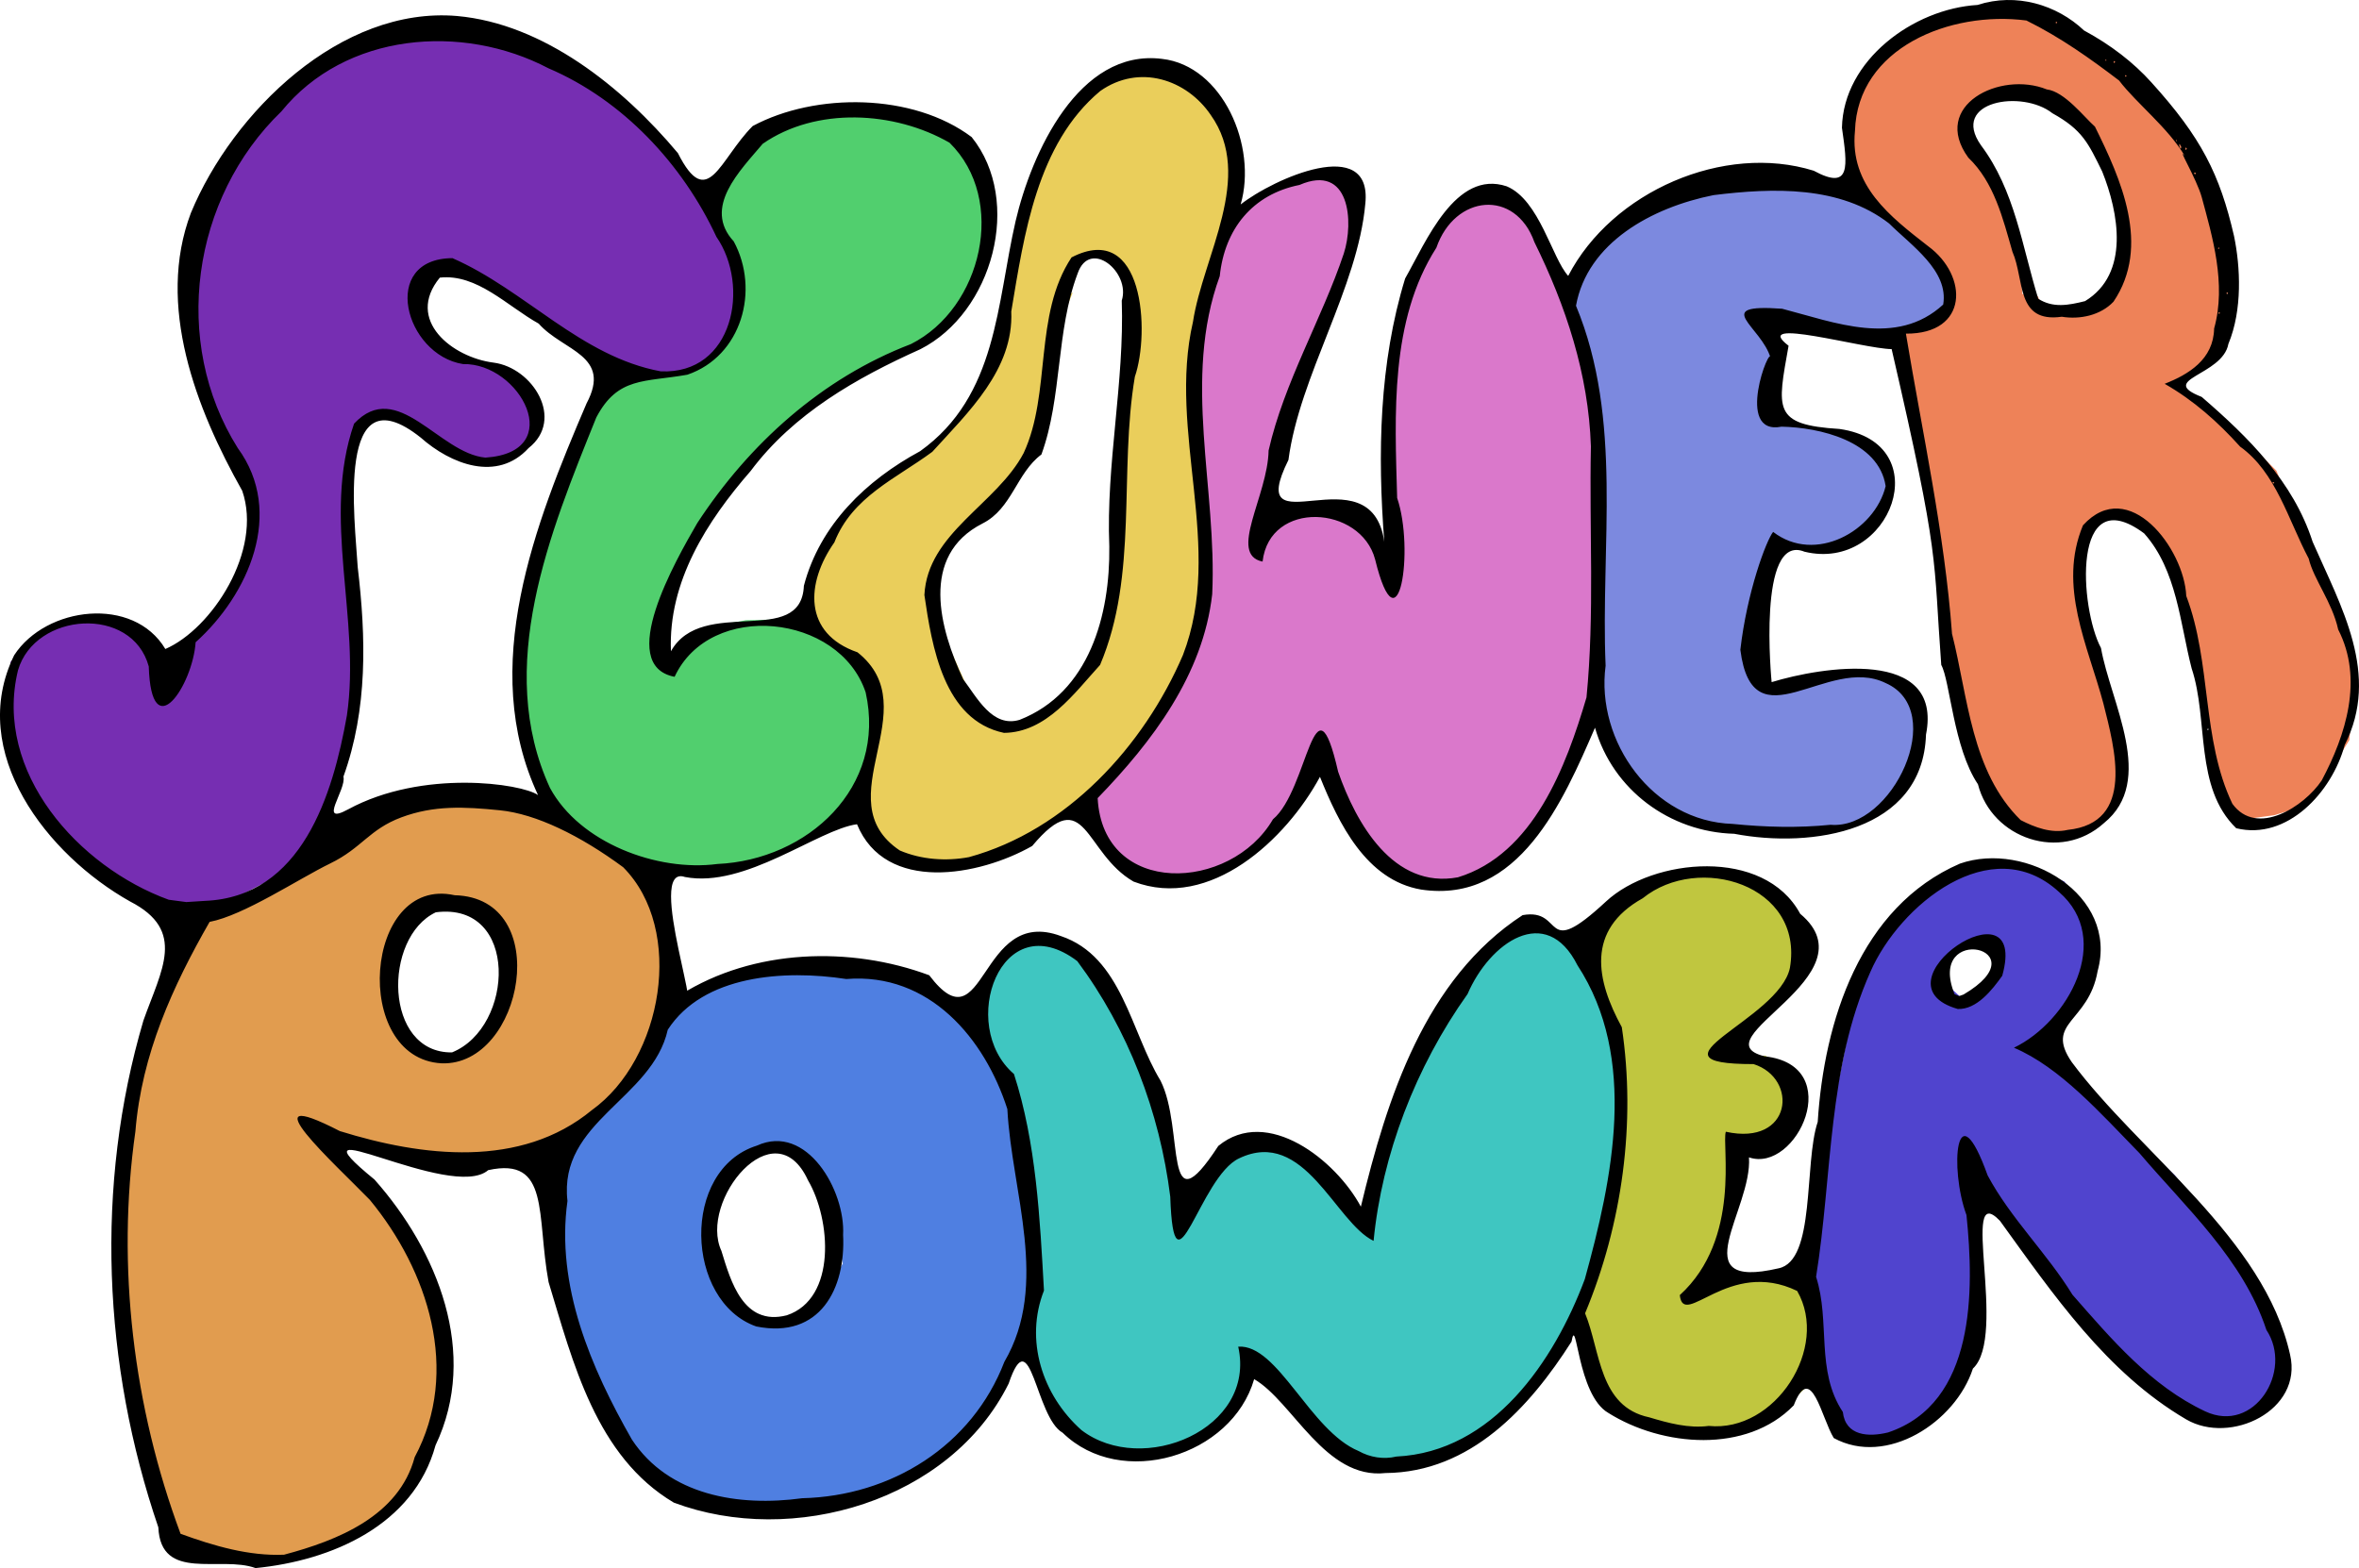
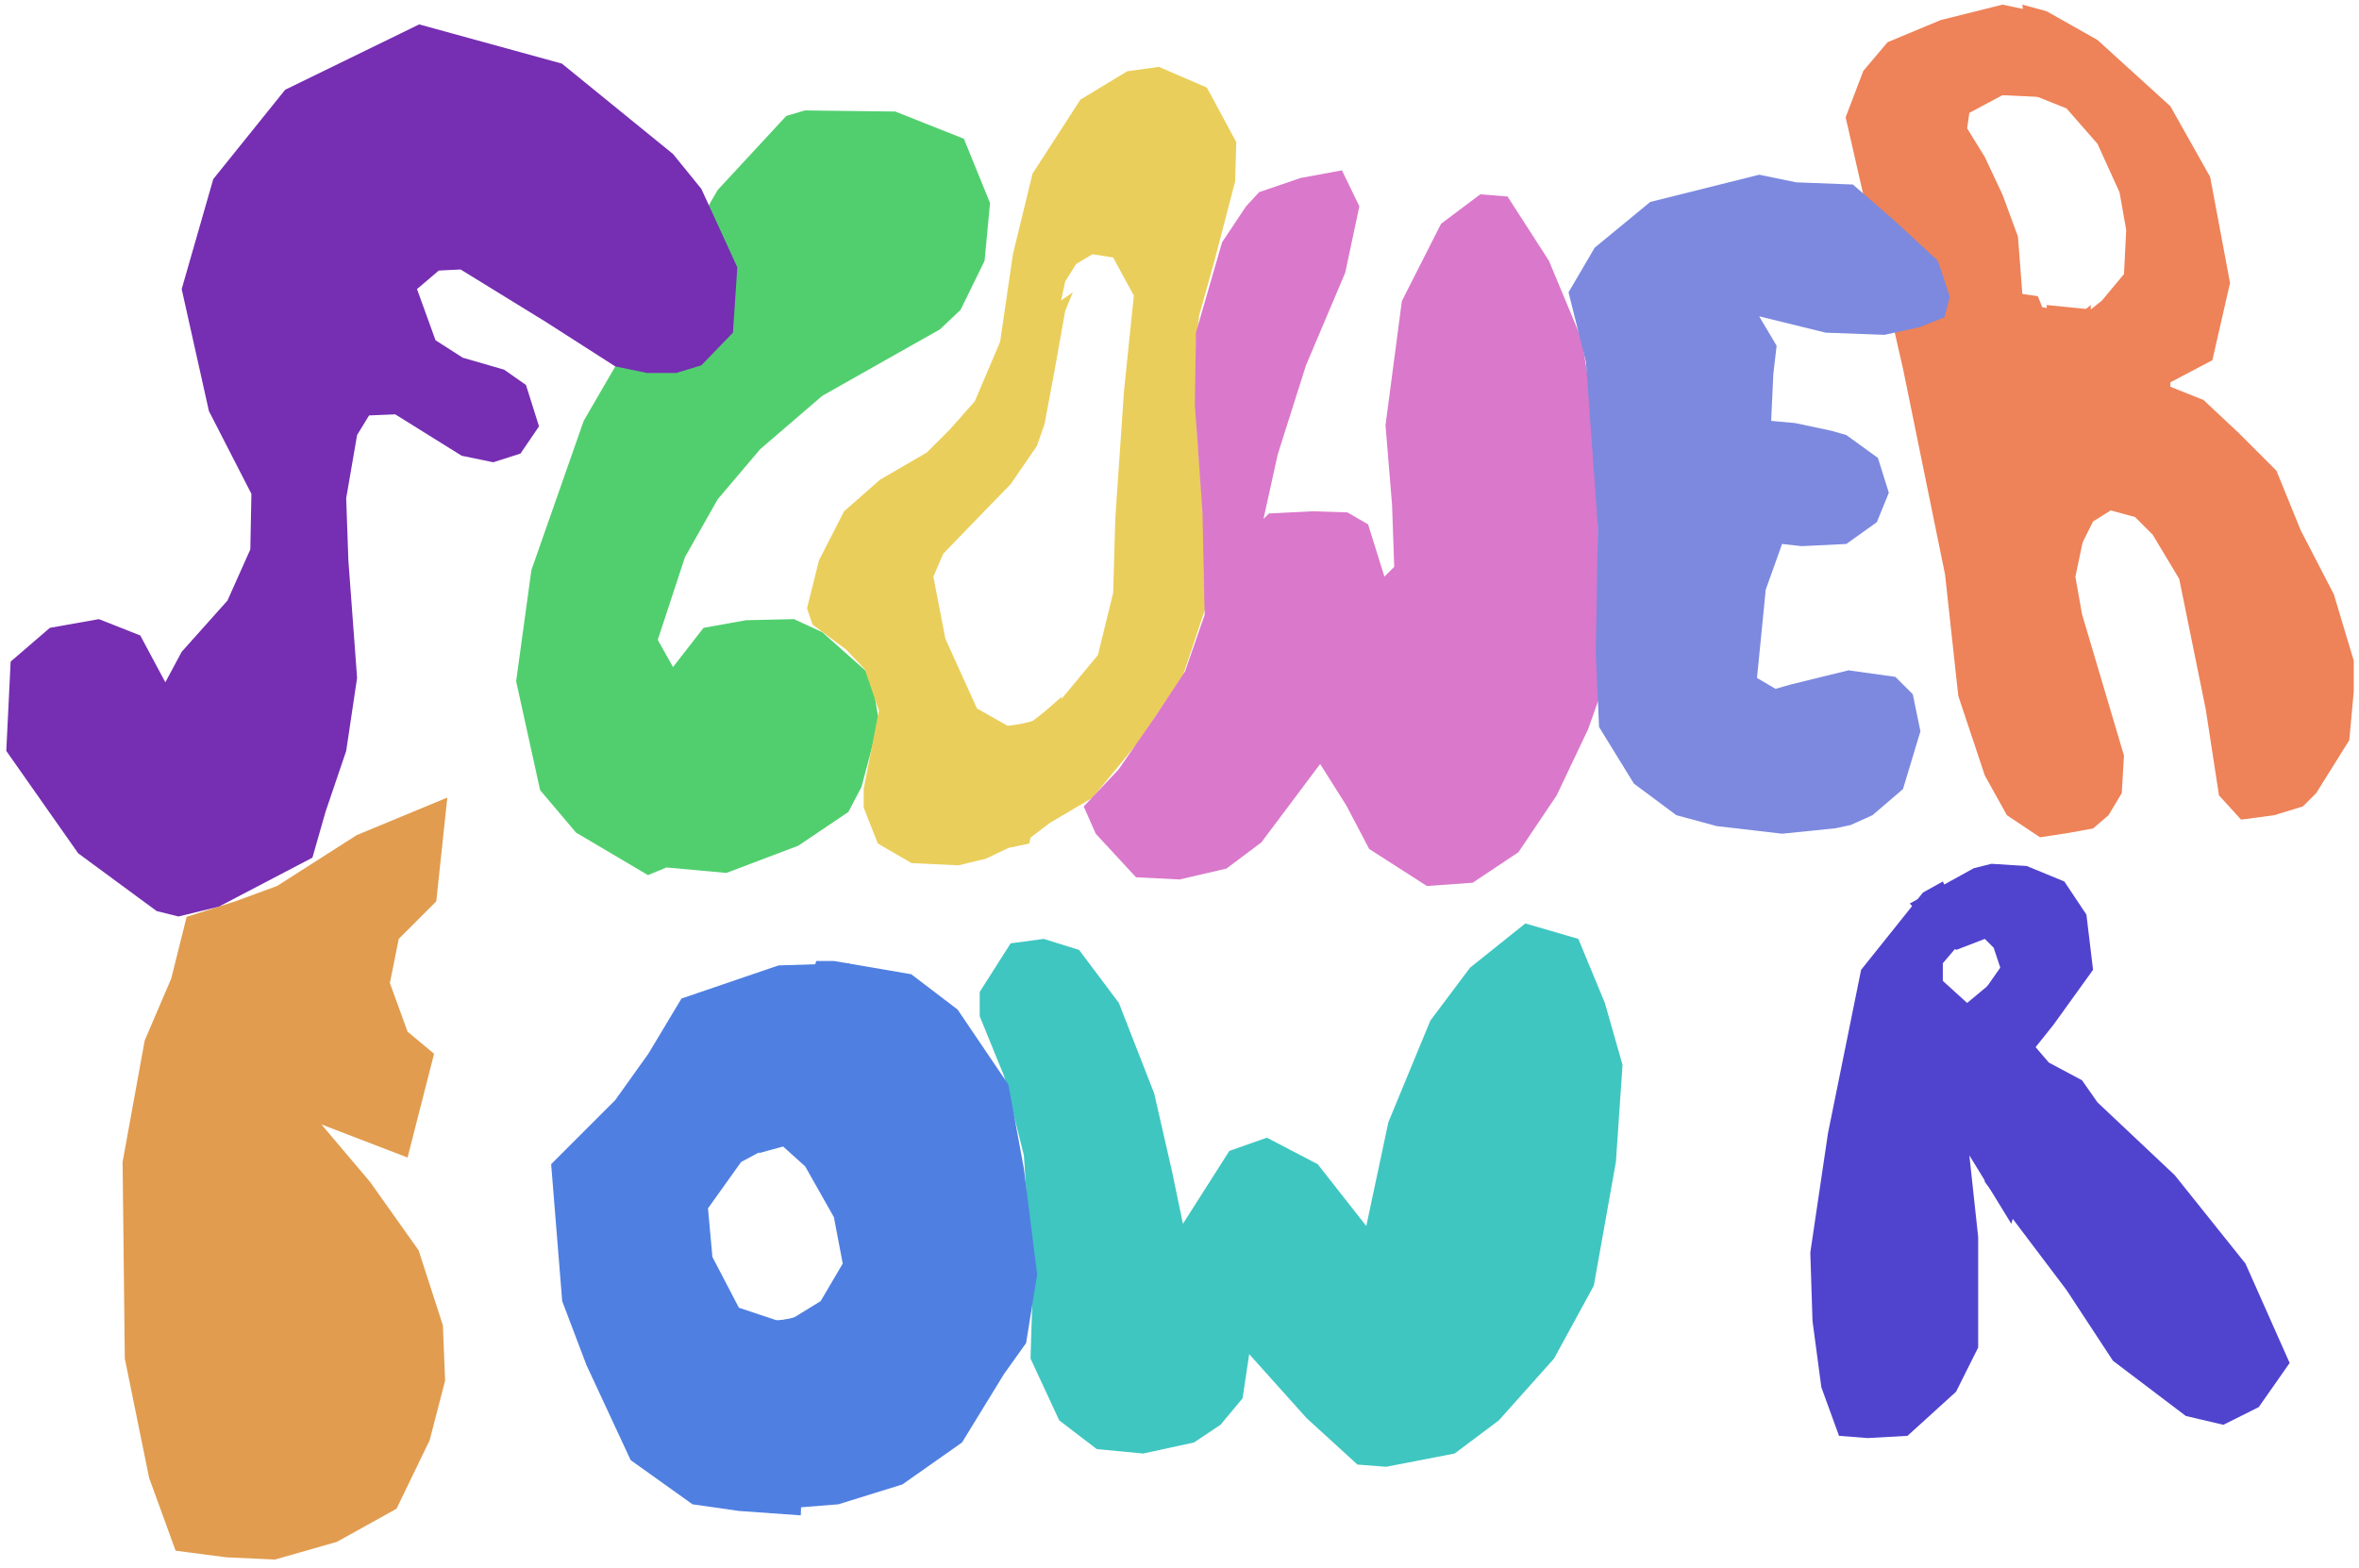
<svg xmlns="http://www.w3.org/2000/svg" width="3299.56" height="2193.657" viewBox="0 0 3093.338 2056.554">
  <path d="M2588.187 1138.687l-84.004 46.347 60.83 60.83 37.658-14.483 11.586 11.586 8.69 26.07-20.276 28.967v252.012l107.177 141.938 60.83 92.693 95.591 72.418 49.244 11.586 46.347-23.173 40.553-57.934-57.934-130.35-92.693-115.868-101.384-95.59-20.277-28.968-43.45-23.173-17.38-20.277 23.173-28.967 52.14-72.417-8.69-72.417-28.967-43.45-49.243-20.277-46.347-2.897z" fill="#5044ce" fill-rule="evenodd" />
  <path d="M2521.563 1170.55l-81.107 101.384-43.45 214.355-23.173 156.42 2.896 89.798 11.587 86.9 23.173 63.728 37.657 2.896 52.14-2.896 63.728-57.934 28.967-57.934v-144.834l-11.587-107.177 55.037 89.797 57.934-202.768-28.967-23.173-52.14-92.694-34.76 28.966-31.864-28.966v-23.174l17.38-20.277 17.38-11.586-34.76-75.314z" fill="#5044ce" fill-rule="evenodd" />
-   <path d="M2144.994 1161.86l-34.76 34.76-23.173 66.624 37.657 107.177 2.896 110.074-20.277 107.178-34.76 147.73 17.38 84.005 40.554 34.76 63.727 23.173 60.83 5.794 69.52-20.277 55.038-55.037-11.587-124.558-8.69-17.38-92.694 5.794-14.483-14.484 23.173-98.487 11.587-46.347 60.83-40.554 5.794-49.243-37.657-37.657-60.83-2.897 26.07-20.277 46.347-52.14 34.76-57.934-5.794-43.45-60.83-55.037-60.83-11.587-69.52 17.38z" fill="#c0c63f" fill-rule="evenodd" />
  <path d="M1325.233 1237.174l-40.554 63.727v31.864l31.863 78.21 26.07 104.28 11.587 173.802-2.896 92.694 37.657 81.107 49.243 37.657 60.83 5.793 66.624-14.483 34.76-23.174 28.967-34.76 8.69-57.934 75.314 84.004 66.624 60.83 37.657 2.897 89.797-17.38 57.934-43.45 72.417-81.107 52.14-95.59 28.967-162.215 8.69-127.454-23.173-81.108-34.76-84.003-69.52-20.277-72.418 57.934-52.14 69.52-55.037 133.247-28.967 136.145-63.727-81.108-66.624-34.76-49.244 17.38-60.83 95.59-14.483-69.52-23.174-101.383-46.347-118.765-52.14-69.52-46.347-14.483z" fill="#3fc6c1" fill-rule="evenodd" />
  <path d="M1070.324 1260.347L995.01 1512.36l31.864-8.69 28.967 26.07 37.657 66.624 11.586 60.83-28.966 49.244-37.657 23.173-28.967 2.897-20.277 249.115 110.074-8.69 84.004-26.07 78.21-55.037 55.037-89.797 28.967-40.554 14.484-89.797-17.38-139.041-20.277-110.074-66.624-98.487-60.83-46.347-101.384-17.38z" fill="#4f7fe1" fill-rule="evenodd" />
  <path d="M1012.39 1269.037l-118.764 40.554-43.45 72.417-43.45 60.83-84.004 84.004 14.483 179.595 31.864 84.004 57.934 124.557 81.107 57.934 60.83 8.69 81.107 5.793 8.69-263.598-37.656 8.69-52.14-17.38-34.76-66.624-5.794-63.727 43.45-60.83 43.45-23.174 98.488-237.528-92.694 2.897z" fill="#4f7fe1" fill-rule="evenodd" />
-   <path d="M560.508 1048.89l-14.484 150.627 37.657-14.483 49.244 17.38 37.657 49.243-8.69 57.934-14.484 37.657-23.173 26.07-23.174 11.587-37.657 2.897-28.967-14.484-63.727 127.454 89.798 23.174 150.627-11.587 72.417-52.14 46.347-40.554 52.14-144.834-20.276-104.28-17.38-31.864-63.727-37.657-89.797-40.554-98.488-20.277z" fill="#e19c4f" fill-rule="evenodd" />
  <path d="M1031.095 151.998l-90 97.143L765.38 551.998l-68.572 195.714-20 145.715 31.429 142.857 47.143 55.714 94.285 55.714 24.286-10 78.571 7.143 94.286-35.714 65.714-44.286 17.143-32.857 22.857-85.714-10-60-64.285-57.143-37.143-17.143-62.857 1.429-55.715 10-40 51.428-20-35.714 35.715-108.571 42.857-75.715 55.714-65.714 81.429-70 98.571-55.714 55.714-31.429 27.143-25.714 31.429-64.286 7.143-75.714-34.286-84.286-90-35.714-118.571-1.429z" fill="#51cf6e" fill-rule="evenodd" />
  <path d="M467.814 1095.236l-104.28 66.624-55.038 20.277-63.727 20.277-20.277 81.107-34.76 81.107-28.967 159.318 2.897 257.805 31.863 156.42 34.76 95.591 66.624 8.69 63.727 2.897 81.108-23.173 78.21-43.45 43.45-89.798 20.277-78.21-2.897-72.418-31.863-98.487-63.727-89.797-63.727-75.314 112.97 43.45 34.76-136.144-34.76-28.967-23.173-63.727 11.587-57.933 49.243-49.244 14.484-136.144z" fill="#e19c4f" fill-rule="evenodd" />
-   <path d="M549.666 31.998l-175.714 85.714-94.286 117.143-41.428 144.286 35.714 160 55.714 108.571-1.428 72.858-30 67.142-60 67.143-21.429 40-32.857-61.428-54.286-21.429-64.285 11.429-51.429 44.285-5.714 117.143 94.285 134.286 102.858 75.714 28.571 7.143 52.857-12.857 122.857-64.286 17.143-60 27.143-80 14.286-95.714-11.429-154.286-2.857-81.428 14.286-82.857 15.714-25.715 34.286-1.428 87.143 54.285 41.428 8.572 35.714-11.429 24.286-35.714-17.143-54.286-28.571-20-54.286-15.714-35.714-22.857-24.286-67.143 28.572-24.286 28.571-1.428 111.429 68.571 91.428 58.572 41.429 8.571h38.571l32.857-10 41.429-42.857 5.714-85.714-47.143-102.858-37.143-45.714L736.81 83.427l-120-52.857z" fill="#762eb2" fill-rule="evenodd" />
+   <path d="M549.666 31.998l-175.714 85.714-94.286 117.143-41.428 144.286 35.714 160 55.714 108.571-1.428 72.858-30 67.142-60 67.143-21.429 40-32.857-61.428-54.286-21.429-64.285 11.429-51.429 44.285-5.714 117.143 94.285 134.286 102.858 75.714 28.571 7.143 52.857-12.857 122.857-64.286 17.143-60 27.143-80 14.286-95.714-11.429-154.286-2.857-81.428 14.286-82.857 15.714-25.715 34.286-1.428 87.143 54.285 41.428 8.572 35.714-11.429 24.286-35.714-17.143-54.286-28.571-20-54.286-15.714-35.714-22.857-24.286-67.143 28.572-24.286 28.571-1.428 111.429 68.571 91.428 58.572 41.429 8.571h38.571l32.857-10 41.429-42.857 5.714-85.714-47.143-102.858-37.143-45.714L736.81 83.427z" fill="#762eb2" fill-rule="evenodd" />
  <path d="M1311.095 449.141l-32.857 77.143-32.857 37.143-30 30-61.429 35.714-47.143 41.429-32.857 64.285-15.714 62.857 7.143 21.429 44.285 32.857 24.286 25.714 18.571 54.286-20 102.857v24.286l18.572 47.143 44.286 25.714 61.428 2.857 35.714-8.571 30-14.286 27.143-5.714 42.857-192.857-35.714 31.428-32.857 8.572-42.857-24.286-41.429-91.429-15.714-81.428 12.857-30 38.572-40 50-51.429 34.285-50 10-28.571 12.857-68.572 14.286-80 10-24.285z" fill="#eace5b" fill-rule="evenodd" />
  <path d="M1478.238 93.427l-61.429 37.143-62.857 97.142-25.714 105.715-18.572 127.143 48.572 121.428 17.143-112.857 21.428-100 14.286-22.857 21.428-12.857 27.143 4.285 27.143 50-12.857 124.286-11.429 167.143-2.857 98.571-20 81.429-48.571 58.571-40 30-30 4.286 20 154.286 35.714-27.143 55.714-32.857 60-72.857 58.572-87.143 30-90-2.857-117.143-8.572-110-1.428-120 4.285-35.714 20-71.429 27.143-104.286 1.429-51.428-38.572-71.429-62.857-27.143z" fill="#eace5b" fill-rule="evenodd" />
  <path d="M1633.952 270.57l-31.429 47.142-34.285 118.572-1.429 94.286 10 141.428 2.857 134.286-25.714 74.286-38.571 58.571-48.572 70-45.714 48.571 15.714 35.715 52.857 57.143 57.143 2.857 61.429-14.286 45.714-34.286 77.143-102.857 34.286 54.286 30 57.143 75.714 48.571 60-4.286 60-40 50-74.285 41.428-87.143 17.143-48.572-4.285-162.857 1.428-162.857-22.857-137.143-42.857-102.857-54.286-84.286-35.714-2.857-51.429 38.572-51.428 101.428-21.429 162.857 8.572 104.286 2.857 81.429-12.857 12.857-21.429-68.572-27.143-15.714-45.714-1.428-57.143 2.857-7.143 7.143 18.572-84.286 37.142-117.143 51.429-121.429 18.571-87.142-22.857-47.143-54.285 10-54.286 18.571z" fill="#da78cb" fill-rule="evenodd" />
  <path d="M2651.914 6.083l14.484 118.764 43.45 17.38 40.554 46.347 28.966 63.727 8.69 49.244-2.896 57.933-28.967 34.76-14.483 11.587-57.934-5.793 8.69 275.185 34.76 43.45 17.38-34.76 23.174-14.483 31.863 8.69 23.174 23.173 34.76 57.934 34.76 170.904 17.38 112.971 28.967 31.864 43.45-5.794 37.657-11.587 17.38-17.38 43.45-69.52 5.794-63.727v-40.554l-26.07-86.9-43.45-84.004-31.864-78.21-49.244-49.244-46.347-43.45-43.45-17.38v-5.794l55.037-28.967 23.174-101.384-26.07-139.04-52.14-92.695-95.591-86.9-66.624-37.657z" fill="#ee8258" fill-rule="evenodd" />
  <path d="M2443.353 92.983l-23.174 60.83 75.314 330.223 55.037 269.392 17.38 159.317 34.76 104.28 28.968 52.141 43.45 28.967 37.657-5.793 31.863-5.794 20.277-17.38 17.38-28.967 2.897-49.243-55.037-185.388-8.69-49.244 11.587-55.037 8.69-301.255-14.484 11.587-49.244-8.69-5.793-14.484-20.277-2.896-5.793-75.314-20.277-55.037-23.173-49.244-23.174-37.657 2.897-20.277 43.45-23.173 60.83 2.897-5.793-110.074-55.037-11.587-81.107 20.277-69.52 28.966z" fill="#ee8258" fill-rule="evenodd" />
  <path d="M2306.81 229.141l-142.858 35.714-72.857 60-34.286 58.572 22.857 91.428 15.715 217.143-2.858 164.286 4.286 97.143 45.714 74.285 55.715 41.429 52.857 14.286 85.714 10 70-7.143 20-4.286 28.572-12.857 40-34.286 22.857-75.714-10-48.571-22.857-22.858-61.429-8.571-75.714 18.571-20 5.715-24.286-14.286 11.429-115.714 21.428-60 25.714 2.857 58.572-2.857 40-28.572 15.714-38.571-14.286-45.714-41.428-30-20-5.715-47.143-10-31.429-2.857 2.858-61.428 4.285-37.143-22.857-38.572 87.143 21.429 77.143 2.857 45.714-10 32.857-12.857 7.143-27.143-15.714-47.143-57.143-52.857-54.286-47.143-74.285-2.857z" fill="#7c89df" fill-rule="evenodd" />
-   <path d="M335.095 2056.554c-46.133-16.817-124.23 18.674-127.477-53.482-72.674-212.891-83.42-447.933-19.588-664.5 23.56-66.671 57.025-118.032-17.435-156.273-108.242-60.709-214.49-195.309-152-323.006 41.701-64.124 156.387-78.192 198.215-8.122 60.803-26.319 127.997-128.936 100.818-207.518-60.683-107.7-113.158-243.361-67.283-364.442 54.74-132.04 196.56-271.386 349.201-258.19 113 10.183 216.364 92.655 289.358 179.752 39.148 77.482 54.397 8.352 98.125-35.487 82.502-44.22 210.238-43.3 287.111 14.498 67.505 83.812 27.55 230.112-67.298 278.213-83.69 37.594-166.37 84.565-222.458 159.648-57.238 65.725-108.38 145.198-104.567 236.482 40.876-73.043 170.78-3.449 174.313-85.863 20.993-80.083 81.653-138.281 152.465-176.546 101.456-72.643 100.233-193.564 125.204-301.896 20.609-88.337 82.539-226.37 191.939-212.594 79.39 8.858 125.292 114.511 103.138 190.898 43.092-33.83 172.546-91.815 163.509-1.397-9.77 110.634-86.252 225.866-100.84 336.457-59.991 120.801 108.27-14.397 125.67 107.446-8.972-115.511-6.778-234.244 27.348-345.417 27.175-47.614 65.986-143.255 133.21-120.847 43.021 18.043 59.374 94.369 80.609 117.454 57.465-110.812 204.291-174.497 321.912-137.93 49.54 26.807 44.137-6.45 37.042-56.32 1.827-88.487 93.55-156.037 177.759-161.077 50.671-16.457 104.036-.312 139.66 33.45 35.278 19.03 64.988 42.106 88.268 67.984 65.595 72.368 89.84 120.892 108.44 201.567 8.41 40.603 11.187 96.981-7.39 141.585-7.633 41.853-94.172 46.273-34.98 69.49 61.702 53.311 119.902 110.843 145.5 190.104 37.312 85.248 88.978 173.727 42 266.46-16.717 61.944-75.498 125.443-142.257 109.087-55.254-53.558-35.978-142.291-58.448-209.638-15.228-58.84-19.155-128.783-62.295-177.048-95.807-71.282-84.464 98.446-56.571 150.35 12.46 71.223 72.724 174.095 3.782 229.685-56.792 51.318-146.876 20.31-165.138-51-32.094-47.51-36.675-136.27-48.1-156.5-10.693-143.04-.721-136.054-65.055-414.224-37.027-.378-186.293-43.419-135.156-4.415-14.73 83.277-21.537 103.713 66.741 109.142 130.532 18.685 67.186 188.493-45.883 160.99-62.604-25.467-43.065 171.056-43.065 171.056 65.304-19.965 225.158-46.359 202.41 68.8-4.103 127.95-150.026 149.502-251.462 130.1-84.19-2.276-159.162-57.265-182.581-139.147-41.555 95.981-99.97 231.56-227.919 212.302-72.087-12.269-108.186-86.805-132.728-147.846-44.053 81.715-143.91 175.722-244.43 137.386-65.172-37.468-62.23-130.982-132.925-46.699-69.32 39.444-192.439 62.393-229.721-28.523-51.238 6.953-146.603 84.475-225.696 69.182-53.655-18.336 32.798 217.68-5.5 154.33 95.353-60.136 222.496-63.95 325.919-25.448 74.24 98.035 64.303-91.905 172.76-51.347 79.856 26.912 91.523 125.652 130.515 189.558 32.14 63.366 2.331 198.316 75.797 85.646 64.254-52.892 154.444 18.968 186.929 79.649 34.08-141.8 83.935-298.786 212.08-382.35 56.314-10.031 23.832 61.565 109.538-18.043 61.422-56.861 207.19-71.303 254.463 16.267 97.66 81.482-135.83 165.296-46.352 186.983 107.641 11.933 41.695 153.98-20.807 132.47 4.651 68.463-88.348 174.945 38.66 145.556 49.117-9.74 33.109-137.45 51.491-192.063 8.307-131.604 55.41-281.91 186.508-338.765 86.782-30.17 208.078 40.976 180.532 140.954-11.81 67.84-69.95 66.79-33.912 119.41 88.76 119.385 252.232 230.64 286.29 383.709 17.006 73.287-78.324 118.674-136.22 84.87-104.517-61.186-174.48-164.008-244.286-260.49-53.605-55.631 10.567 151.13-35.43 193.831-22.817 70.302-113.176 128.924-182.43 91.117-15.947-25.704-29.732-101.675-52.516-42.866-61.59 63.582-172.28 54.46-243.228 9.83-40.968-23.611-41.375-131.755-48.163-93.411-54.992 86.347-132.386 171.433-243.826 172.327-79.27 8.887-121.833-93.984-172.317-123.143-29.27 101.2-174.457 145.126-251.123 70.304-35.899-20.205-41.752-150.19-70.801-64.488-76.449 154.124-283.276 214.564-439.07 156.127-101.97-60.525-132.285-183.993-164.22-289.168-16.238-87.963 2.334-164.769-79.209-146.877-48.279 42.026-271.422-87.737-149.071 12.352 82.602 93.05 137.47 227.78 80.011 348.566-28.634 104.784-136.152 151.202-236.013 160.982zm37.385-17.552c70.203-18.651 150.563-50.616 171.297-127.93 60.597-113.107 17.36-245.077-58.78-337.383-44.209-45.655-164.927-154.79-39.402-90.267 107.85 33.568 237.23 49.548 330.582-27.557 92.996-66.799 122.358-236.55 41.01-318.474-56.417-41.626-114.127-69.88-161.534-74.682-47.407-4.801-86.784-6.603-129.26 9.22-42.475 15.825-51.687 40.184-93.31 60.435-41.624 20.25-113.387 68.209-158.238 76.686-48.302 84.305-89.067 173.446-97.302 274.677-25.272 177.113-2.473 362.296 59.221 527.845 44.24 16.12 89.941 29.38 135.716 27.43zm206.615-644.44c-118.747-6.308-102.023-246.777 17.071-220.467 130.935 3.288 90.02 224.225-17.071 220.468zm13.611-14.323c81.847-32.948 88.367-197.802-21.23-183.765-69.653 32.938-68.259 184.89 21.23 183.765zm459.27 584.692c116.835-2.833 222.697-68.744 265.03-178.88 59.435-101.758 9.647-222.398 3.928-331.48-29.516-92.076-101.874-179.398-211.211-170.589-81.59-12.443-187.592-5.313-234.09 66.518-20.376 90.952-143.639 120.115-131.518 224.572-15.484 111.11 30.715 218.777 84.48 312.915 48.224 73.276 139.787 88.343 223.38 76.944zm-60.381-225.286c-93.253-32.954-99.238-205.685 1-237.185 65.213-29.775 116.099 59.163 112.953 117.056 3.592 70.271-30.102 137.03-113.953 120.13zm40.011-14.59c65.823-21.862 57.967-126.027 27.898-177.14-43.948-95.692-143.676 27.421-113.516 92.657 12.28 39.971 28.805 98.97 85.618 84.484zm799.489 185.226c126.617-6.078 206.893-125.309 247.045-232.636 36.323-131.473 70.062-289.942-9.645-411.733-41.208-81.969-115.178-29.606-144.07 37.736-68.219 95.682-112.266 210.993-123.261 323.767-50.395-24.233-90.639-149.127-176.244-108.27-52.326 24.292-85.523 191.887-90.364 50.364-13.744-111.034-55.22-219.533-121.923-308.98-100.167-75.824-157.307 84.462-83.03 148.043 29.252 90.464 34.032 189.382 39.35 284-25.464 64.787-2.431 137.096 49.206 183.07 79.861 60.963 229.626-1.062 205.508-109.484 52.005-3.688 94.164 110.525 157.928 136.911 14.829 8.292 32.621 11.26 49.5 7.212zm644.779-31.627c114.927-38.54 112.904-186.4 102.757-285.082-22.587-61.236-13.71-167.641 27.753-52 30.146 56.422 77.64 101.704 111.213 156.456 51.34 58.544 102.861 119.492 174.085 152.988 64.22 30.074 115.81-52.963 80.235-106.788-30.485-92.46-105.002-159.667-166.44-231.861-50.532-51.692-104.018-112.603-164.602-138.279 70.796-34.011 130.907-142.114 58.97-204.353-88.737-81.56-209.323 17.686-247.184 104.837-56.239 125.665-49.76 266.513-71.246 400 19.009 59.002-.902 122.778 35.078 177.25 3.554 31.574 33.72 33.134 59.38 26.832zm91.353-555.367c-116.544-33.24 94.657-174.1 58.315-43.582-13.09 18.404-33.484 44.545-58.315 43.582zm7.576-18.982c103.604-61.053-49.58-94.743-11.836-.508l6 2.582zm-334.208 565.8c87.265 8.847 158.907-102.711 116-177.034-89.871-43.503-148.916 50.64-153.892 5.499 81.228-73.998 54.617-197.506 60.366-214.292 87.144 19.262 95.612-69.921 36.416-88.708-153.124.08 33.871-57.634 47.654-126.387 18.507-108.782-119.847-150.394-193.044-91.115-74.85 41.793-61.01 107.647-27.424 169.065 18.828 125.426.641 258.155-48.148 375.272 20.393 49.613 17.93 122.457 84.072 136.414 24.9 7.479 51.719 14.794 78 11.287zM268.328 1181.519c127.73-4.952 168.221-139.708 186.56-243.198 18.529-126.637-33.494-259.065 9.39-382.706 56.835-60.538 111.273 39 172.225 44.556 107.95-7.014 45.78-124.324-29.409-122.69-76.492-12.2-109.601-138.39-13.803-138.914 95.575 41.837 168.08 129.042 273.131 148.452 95.404 4.333 117.511-112.045 73-176.448-44.462-95.475-122.95-179.454-220.195-221-113.349-59.537-266.48-46.704-350.133 56.436-117.843 113.709-144.769 302.397-57.313 441.626 61.99 84.584 13.977 192.518-55.262 254.688-3.792 56.399-58.11 138.51-61.457 31.722-21.834-80.404-149.136-71.455-171.468 5.034-32.472 133.683 79.576 258.039 197.633 300.937l23.087 3.046 24.014-1.54zm1643.476-30.932c98.886-30.234 141.95-145.63 168.548-235.93 10.79-109.597 3.516-219.973 5.789-329.204-3.115-94.895-32.967-184.56-74.082-267.882-25.156-70.237-104.41-62.437-128.558 7.322-61.146 95.548-54.466 219.08-51.434 328.178 22.962 67.226 1.81 205.747-28.927 80.5-18.754-70.713-138.26-78.329-147.545 2.951-45.721-9.28 6.873-86.26 7.909-145.701 20.334-89.712 69.981-172.726 98.595-258.258 13.489-41.492 7.971-118.663-58.095-90.003-61.646 12.31-98.184 57.825-104.55 119.597-49.507 135.382-3.197 278.833-9.907 417.188-11.946 105.767-78.565 193.414-150.205 267.4 6.898 130.417 174.456 122.976 229.862 27.78 46.43-38.473 54.15-198.828 85.48-62.454 23.387 67.265 72.325 154.413 157.12 138.516zm-971.21-17.455c118.576-5.312 222.287-100.551 194.543-225.061-34.412-103.377-203.813-120.831-250.542-20.433-77.623-14.918 1.523-152.942 29.714-201.59 67.96-103.873 163.246-190.07 280.232-234.812 93.388-47.028 126.432-189.678 50.574-264.06-72.322-41.658-175.114-47.159-244.932 1.371-29.66 35.21-79.156 83.522-38.044 128.024 34.47 63.788 10.514 150.537-60.778 174.852-56.225 10.039-91.262 2.379-119.45 56.113-60.856 150.75-133.636 327.427-60.734 485.798 39.07 72.207 140.698 110.122 219.418 99.798zm330-8.99c127.846-35.022 229.16-145.096 280.595-265.071 54.394-141.121-20.388-292.161 13.152-437 13.286-86.626 80.903-190.414 23.254-271.36-31.546-46.511-93.674-67.413-144.911-31.29-83.115 69.435-99.739 188.426-116.612 289.15 3.303 76.133-56.521 132.15-103.57 184-47.545 35.216-104.843 58.81-128.394 118.75-37.458 53.27-41.213 119.494 30.34 144.175 93.156 74.124-43.463 193.589 55.456 259.912 28.187 12.082 60.708 14.325 90.69 8.735zm45.934-162.972c-79.098-16.597-94.548-113.687-104.383-180.773 4.098-81.529 94.676-118.8 130.203-186.282 36.54-79.043 12.771-181.027 62.74-256.534 95.153-49.034 103.01 98.657 83.035 156.49-21.11 124.839 4.71 259.469-45.615 378-33.875 37.14-70.288 88.5-125.98 89.1zm20.547-17.113c91.473-35.888 118.693-137.62 117.544-227.342-4.421-108.198 20.01-215.214 16.322-322.427 11.95-37.36-41.88-81.816-57.824-35.682-28.682 76.173-20.038 161.78-47.497 237.44-32.796 24.4-38.559 71.088-77.279 90.525-83.019 42.332-55.897 138.667-25.246 204.41 17.87 23.446 38.142 63.939 73.98 53.076zm1374.197 144.366c89.127-9.252 61.654-106.961 46.864-165.852-20.283-76.028-60.062-153.676-26.748-233.628 59.987-65.794 132.877 31.108 135.42 92.628 33.354 87.888 19.978 187.895 60.495 272.609 31.872 43.872 94.1 3.843 117.108-30.61 31.846-59.672 54.985-133.066 21.657-197.915-8.025-36.292-32.054-65.513-38.695-93.084-27-51.041-42.766-112.996-89.88-146.778-29.087-32.29-60.96-60.738-98.989-82.413 31.322-12.347 64.047-31.884 64.862-72.558 16.385-58.53-2.541-121.36-16.271-172.251-6.752-24.346-33.998-69.122-21.862-53.5-22.305-37.722-63.755-69.547-86.517-99.475-37.1-28.24-76.502-56.466-121.518-78.716-100.02-13.041-221.482 35.867-224.8 144.854-7.157 71.69 46.132 112.312 95.976 151.161 52.976 38.818 53.066 115.25-29.178 114.676 21.149 127.685 50.713 261.36 60.475 393.65 21.014 82.969 25.18 180.782 90.003 244.334 18.557 9.565 40.462 17.823 61.598 12.868zm-7.677-673.005c-60.558 8.504-48.532-48.559-64.687-85.201-12.594-43.845-24.033-91.198-57.897-123.485-49.736-68.394 41.823-114.256 102.885-89.475 23.415 2.75 49.425 36.803 63.172 48.814 33.865 68.417 73.815 156.492 24.315 229.644-17.055 17.955-43.944 23.572-67.788 19.703zm30.558-20.521c59.029-35.961 44.05-116.14 22.441-169.975-18.234-37.088-25.877-54.577-65.274-76.387-39.779-31.48-134.297-15.96-93.783 41.845 44.622 59.336 54.016 132.962 75.2 201.43 19.24 12.3 39.274 8.658 61.416 3.087zm-333.728 686.816c81.182 6.84 154.643-149.902 72.14-185.92-76.212-37.537-174.267 83.29-190.46-43.6 8.73-75.916 33.9-143.29 42.99-154.602 54.953 42.403 133.179-.882 147.54-60.02-8.994-59.441-87.212-77.04-136.54-77.99-62.395 12.193-14.388-110.007-14.338-90.01-11.662-41.477-79.692-71.429 15.125-64.666 68.557 17.764 149.932 50.894 211.213-5.48 7.551-44.345-41.907-77.506-70.933-106.354-64.21-49.698-151.656-46.904-230.281-37.155-80.841 16.16-165.334 62.35-180.283 145.06 61.947 149.343 32.09 315.09 38.838 472.095-13.271 99.655 62.273 204.272 166.475 207.493 42.6 4.302 85.885 5.457 128.514 1.15zm-1943.83-20.292c97.37-52.873 227.563-33.854 248.935-18.65-78.495-167.898-4.009-355.672 63.615-513.7 33.777-63.498-30.744-68.364-62.758-104.63-41.265-22.995-80.797-65.66-129.652-60.338-45.867 55.944 16.798 104.717 70.36 111.466 51.398 6.558 93.924 74.403 45.95 112.158-41.162 44.855-101.82 21.224-141.42-13.867-112.313-89.22-85.958 110.327-82.563 169.933 10.978 92.297 13.2 186.076-18.74 274.778 4.22 17.01-34.616 65.085 6.273 42.85zm2439.5-104.85c-1.21-3.657-2.466 3.562 0 0zm85.604-324.297c-5.165.742 2.428 3.508 0 0zm-70.604-221.703c-2.555-3.588-2.555 3.587 0 0zm10.5-26c-2.555-3.588-2.555 3.587 0 0zm-11.5-59c-1.21-3.657-2.466 3.562 0 0zm-30.73-98.813c-4.445-2.208-.807 5.038 0 0zm-11.77-31.687c-2.48-5.27-2.48 5.268 0 0zm-7.283-2.312c-5.383-11.847-1.184 8.445 0 0zm-6.034-9.376c-1.925.434 1.433 4.383 0 0zm-65.683-83.812c-2.555-3.588-2.555 3.587 0 0zm-15-18.56c-3.106-3.626-1.898 5.036 0 0zm-11.271-2.045c-3.96-2.101-.935 2.254 0 0zm-64.73-49.395c-2.554-3.588-2.554 3.587 0 0z" />
</svg>